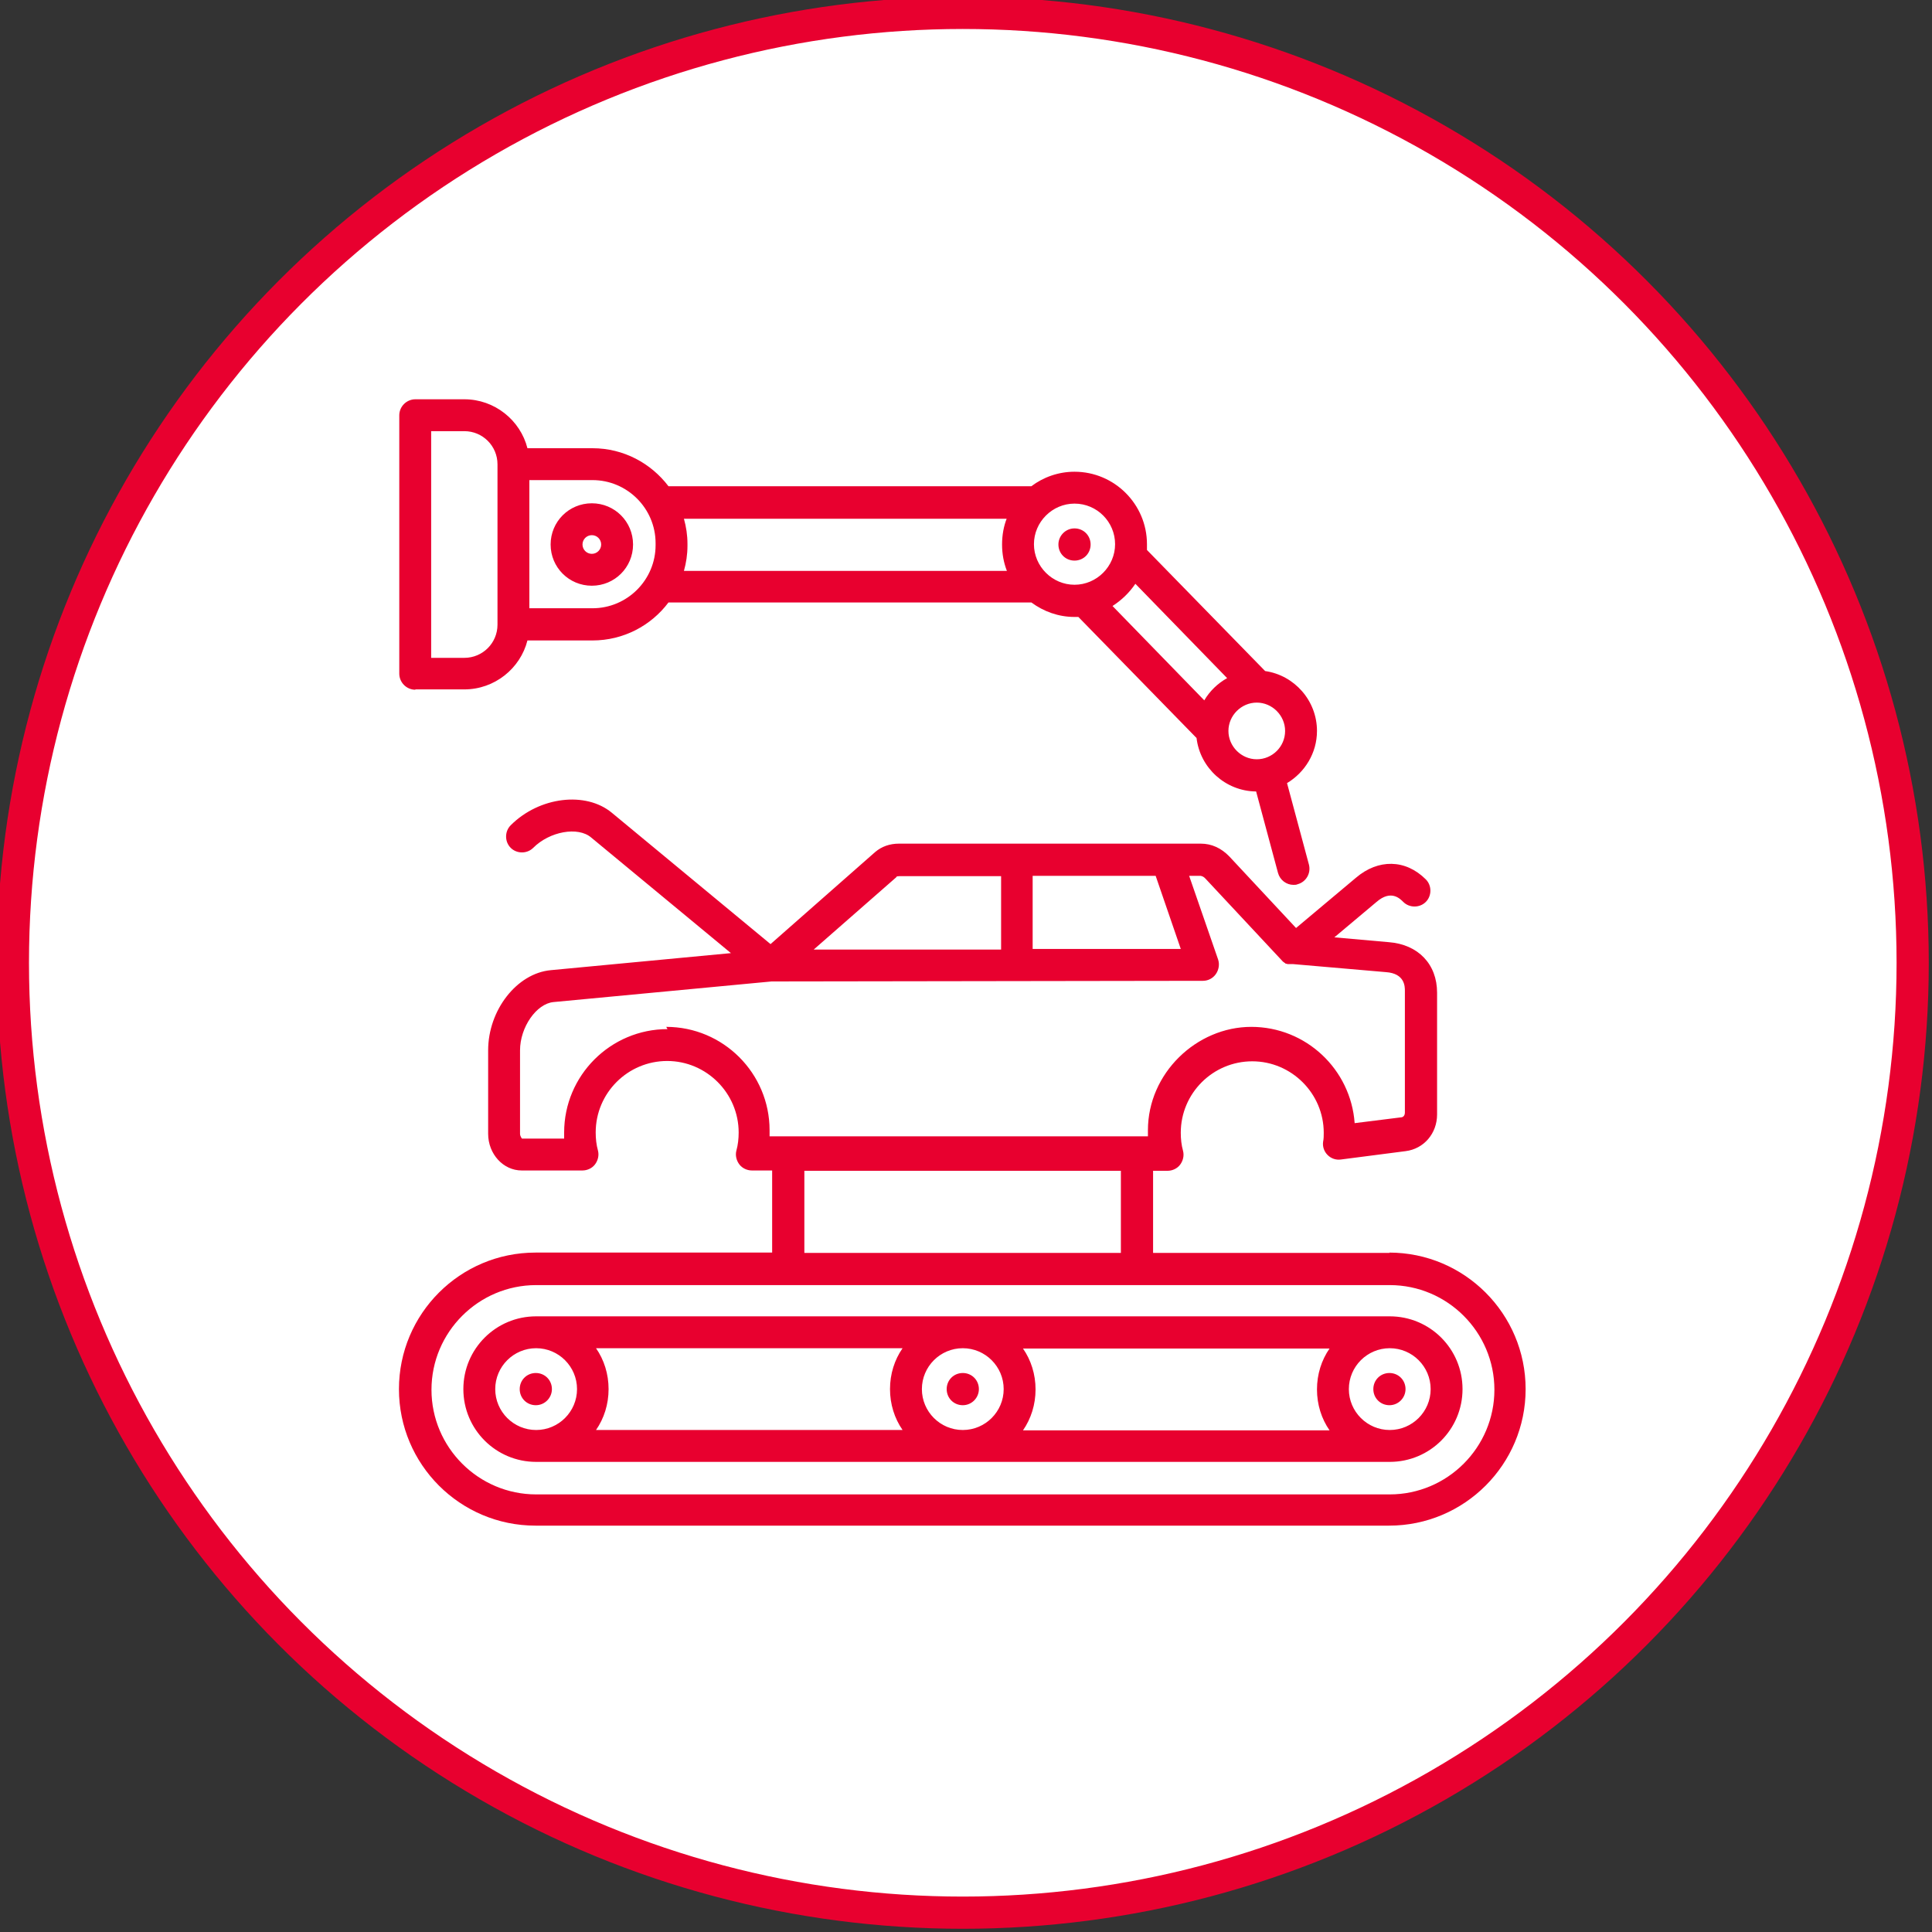
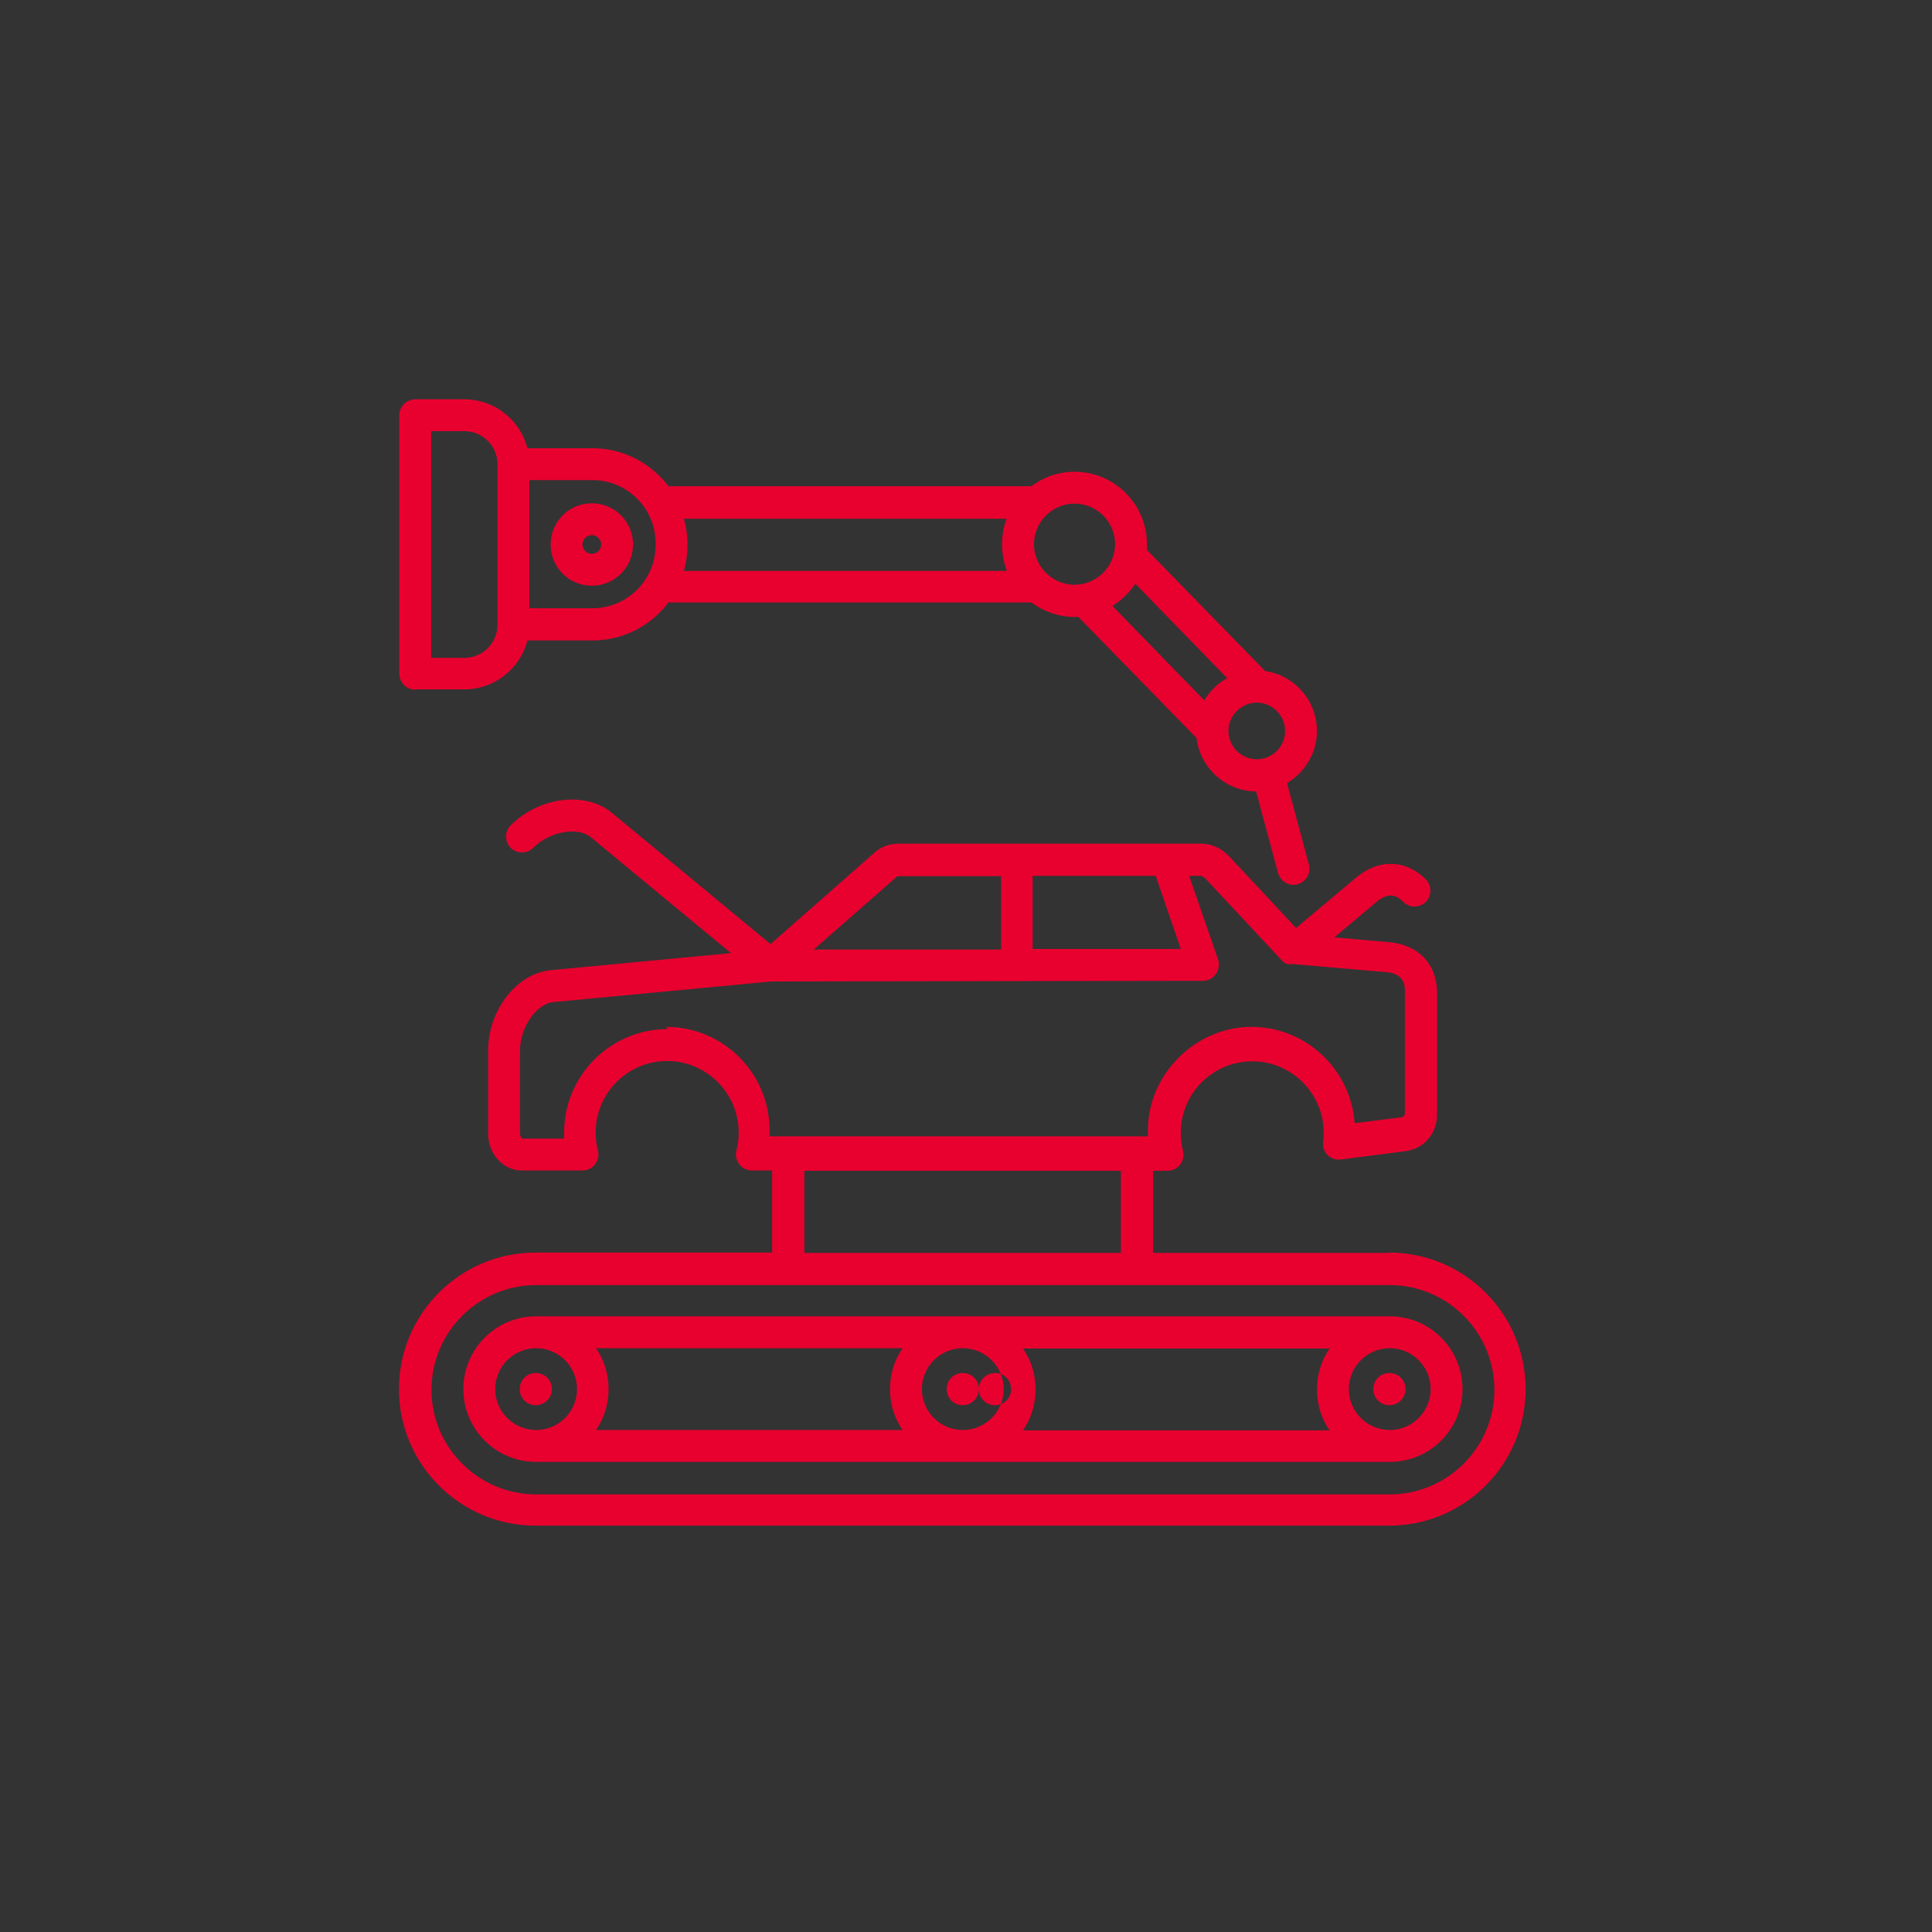
<svg xmlns="http://www.w3.org/2000/svg" id="Layer_1" data-name="Layer 1" viewBox="0 0 60 60">
  <rect x="0" y="0" width="60" height="60" fill="#333333" stroke="none" />
  <defs>
    <style>      .cls-1 {        fill: #e8002f;      }      .cls-2 {        fill: #fff;        stroke: #e8002f;      }    </style>
  </defs>
-   <circle class="cls-2" cx="29.9" cy="29.9" r="29.5" />
-   <path class="cls-1" d="M43.16,38.91h-7.35v-2.55h.45c.15,0,.3-.07.39-.19.09-.12.13-.28.09-.43-.05-.18-.07-.37-.07-.56,0-1.23,1-2.22,2.22-2.22s2.22,1,2.22,2.22c0,.09,0,.19-.02.28-.02.15.03.3.14.41.11.11.26.16.41.14l2.01-.26c.57-.07.98-.55.98-1.14v-3.78c0-.89-.59-1.5-1.5-1.57l-1.69-.15,1.31-1.1c.45-.39.73-.1.83,0,.19.19.51.19.7,0,.19-.19.19-.51,0-.7-.63-.63-1.48-.64-2.17-.05l-1.86,1.56-2.07-2.22c-.25-.26-.55-.4-.89-.4h-9.37c-.29,0-.54.09-.74.26l-3.25,2.86-4.93-4.08c-.81-.67-2.25-.5-3.14.39-.19.19-.19.51,0,.7.19.19.51.19.7,0,.51-.51,1.39-.67,1.8-.32l4.34,3.59-5.6.53c-1.05.1-1.94,1.24-1.94,2.49v2.59c0,.63.47,1.14,1.04,1.14h1.89c.15,0,.3-.07.39-.19.09-.12.13-.28.09-.43-.05-.18-.07-.37-.07-.56,0-1.23,1-2.22,2.22-2.22s2.22,1,2.22,2.22c0,.19-.02.38-.07.56-.04.15,0,.31.09.43.09.12.24.19.39.19h.63v2.55h-7.35c-2.34,0-4.24,1.9-4.24,4.24s1.9,4.24,4.24,4.24h26.51c2.34,0,4.24-1.9,4.24-4.24s-1.9-4.24-4.24-4.24h0ZM36.67,29.47h-4.6s0-2.27,0-2.27h3.82l.78,2.27ZM27.84,27.22s.06-.01.09-.01h3.16v2.28h-5.82s2.58-2.26,2.58-2.26ZM20.73,31.96c-1.77,0-3.21,1.44-3.21,3.21,0,.06,0,.13,0,.19h-1.31s-.06-.07-.06-.15v-2.59c0-.72.51-1.45,1.04-1.5l6.77-.64,13.4-.02c.16,0,.31-.08.4-.21s.12-.3.07-.45l-.9-2.6h.35s.08,0,.16.09l2.39,2.56s0,0,.01.01c0,0,0,0,.01.01,0,0,.02.01.03.02,0,0,0,0,.01.01.01,0,.03.02.04.03,0,0,.01,0,.02,0,0,0,.02,0,.03.01,0,0,.01,0,.02,0,0,0,.02,0,.03,0,0,0,.01,0,.02,0,0,0,.02,0,.03,0,0,0,.01,0,.02,0,.01,0,.02,0,.03,0,0,0,.01,0,.02,0,0,0,0,0,0,0l2.89.25c.59.04.59.45.59.58v3.78c0,.1-.06.15-.12.15l-1.44.18c-.12-1.67-1.51-2.99-3.21-2.99s-3.21,1.44-3.21,3.21c0,.06,0,.13,0,.19h-11.75c0-.06,0-.13,0-.19,0-1.77-1.44-3.21-3.21-3.21h0ZM24.98,36.36h9.83v2.55h-9.83v-2.55ZM43.16,46.41h-26.51c-1.79,0-3.25-1.46-3.25-3.25s1.46-3.25,3.25-3.25h26.51c1.79,0,3.25,1.46,3.25,3.25,0,1.79-1.46,3.25-3.25,3.25ZM43.16,40.88h-26.51c-1.25,0-2.26,1.01-2.26,2.26s1.01,2.26,2.26,2.26h26.51c1.25,0,2.26-1.01,2.26-2.26s-1.01-2.26-2.26-2.26ZM28.63,43.14c0-.7.57-1.27,1.27-1.27s1.27.57,1.27,1.27-.57,1.27-1.27,1.27c-.7,0-1.27-.57-1.27-1.27h0ZM28.03,44.41h-9.52c.25-.36.39-.8.39-1.27s-.14-.91-.39-1.27h9.52c-.25.36-.39.8-.39,1.27s.14.91.39,1.27ZM31.77,41.88h9.52c-.25.36-.39.8-.39,1.27s.14.91.39,1.27h-9.52c.25-.36.39-.8.39-1.27s-.14-.91-.39-1.27h0ZM15.38,43.14c0-.7.57-1.27,1.27-1.27s1.27.57,1.27,1.27-.57,1.27-1.27,1.27-1.27-.57-1.27-1.27ZM43.16,44.41c-.7,0-1.27-.57-1.27-1.27s.57-1.27,1.27-1.27,1.27.57,1.27,1.27-.57,1.27-1.27,1.27ZM12.9,21.41h1.52c.94,0,1.74-.65,1.96-1.52h2.02c.96,0,1.82-.46,2.36-1.18h11.27c.38.28.84.45,1.34.45.04,0,.08,0,.12,0l3.67,3.76c.11.93.9,1.65,1.85,1.66l.68,2.53c.06.22.26.37.48.37.04,0,.09,0,.13-.02.26-.07.42-.34.35-.61l-.68-2.53c.55-.33.93-.93.93-1.62,0-.94-.7-1.73-1.61-1.86l-3.67-3.76c0-.06,0-.12,0-.18,0-1.24-1.01-2.25-2.25-2.25-.5,0-.97.17-1.34.45h-11.27c-.54-.71-1.39-1.18-2.36-1.18h-2.02c-.22-.87-1.02-1.52-1.96-1.52h-1.52c-.27,0-.5.22-.5.5v8.02c0,.27.22.5.5.5h0ZM39.91,22.7c0,.49-.4.88-.88.88s-.88-.4-.88-.88.4-.88.88-.88.88.4.88.88ZM38.11,21.06c-.29.16-.54.4-.71.69l-2.85-2.93c.28-.18.52-.41.71-.69l2.85,2.93ZM33.37,15.64c.7,0,1.26.57,1.26,1.26s-.57,1.26-1.26,1.26-1.26-.57-1.26-1.26.57-1.26,1.26-1.26ZM31.27,16.09c-.1.25-.15.53-.15.82s.05.56.15.82h-10.03c.07-.25.11-.51.11-.78v-.06c0-.27-.04-.53-.11-.78h10.03ZM20.36,16.87v.06c0,1.08-.88,1.96-1.96,1.96h-1.96v-3.98h1.96c1.08,0,1.96.88,1.96,1.96h0ZM13.39,13.39h1.03c.57,0,1.03.46,1.03,1.03v4.98c0,.57-.46,1.03-1.03,1.03h-1.03v-7.03ZM18.38,18.19c.71,0,1.28-.57,1.28-1.28s-.57-1.28-1.28-1.28-1.28.57-1.28,1.28c0,.71.57,1.28,1.28,1.28ZM18.38,16.62c.16,0,.29.13.29.29s-.13.29-.29.29-.29-.13-.29-.29.13-.29.29-.29ZM17.14,43.14c0,.27-.22.5-.5.5s-.5-.22-.5-.5.22-.5.5-.5.5.22.5.5ZM43.65,43.14c0,.27-.22.5-.5.5s-.5-.22-.5-.5.22-.5.5-.5.5.22.5.5ZM30.4,43.14c0,.27-.22.5-.5.5s-.5-.22-.5-.5.22-.5.5-.5.5.22.5.5ZM32.87,16.91c0-.27.22-.5.5-.5s.5.22.5.5-.22.5-.5.5-.5-.22-.5-.5Z" />
+   <path class="cls-1" d="M43.16,38.91h-7.35v-2.55h.45c.15,0,.3-.07.39-.19.09-.12.13-.28.09-.43-.05-.18-.07-.37-.07-.56,0-1.23,1-2.22,2.22-2.22s2.22,1,2.22,2.22c0,.09,0,.19-.02.28-.02.15.03.3.14.41.11.11.26.16.41.14l2.01-.26c.57-.07.98-.55.98-1.14v-3.78c0-.89-.59-1.5-1.5-1.57l-1.69-.15,1.31-1.1c.45-.39.73-.1.83,0,.19.19.51.19.7,0,.19-.19.19-.51,0-.7-.63-.63-1.48-.64-2.17-.05l-1.86,1.56-2.07-2.22c-.25-.26-.55-.4-.89-.4h-9.37c-.29,0-.54.09-.74.26l-3.25,2.86-4.93-4.08c-.81-.67-2.25-.5-3.14.39-.19.19-.19.51,0,.7.19.19.51.19.7,0,.51-.51,1.39-.67,1.8-.32l4.34,3.59-5.6.53c-1.05.1-1.94,1.24-1.94,2.49v2.59c0,.63.47,1.14,1.04,1.14h1.89c.15,0,.3-.07.39-.19.09-.12.13-.28.09-.43-.05-.18-.07-.37-.07-.56,0-1.23,1-2.22,2.22-2.22s2.22,1,2.22,2.22c0,.19-.02.38-.07.56-.04.15,0,.31.09.43.09.12.24.19.39.19h.63v2.55h-7.35c-2.34,0-4.24,1.9-4.24,4.24s1.9,4.24,4.24,4.24h26.51c2.34,0,4.24-1.9,4.24-4.24s-1.9-4.24-4.24-4.24h0ZM36.67,29.47h-4.6s0-2.27,0-2.27h3.82l.78,2.27ZM27.84,27.22s.06-.01.09-.01h3.16v2.28h-5.82s2.58-2.26,2.58-2.26ZM20.73,31.96c-1.77,0-3.21,1.44-3.21,3.21,0,.06,0,.13,0,.19h-1.31s-.06-.07-.06-.15v-2.59c0-.72.51-1.45,1.04-1.5l6.77-.64,13.4-.02c.16,0,.31-.08.4-.21s.12-.3.07-.45l-.9-2.6h.35s.08,0,.16.09l2.39,2.56s0,0,.01.01c0,0,0,0,.01.01,0,0,.02.01.03.02,0,0,0,0,.01.01.01,0,.03.02.04.03,0,0,.01,0,.02,0,0,0,.02,0,.03.01,0,0,.01,0,.02,0,0,0,.02,0,.03,0,0,0,.01,0,.02,0,0,0,.02,0,.03,0,0,0,.01,0,.02,0,.01,0,.02,0,.03,0,0,0,.01,0,.02,0,0,0,0,0,0,0l2.89.25c.59.04.59.45.59.58v3.78c0,.1-.06.15-.12.15l-1.44.18c-.12-1.67-1.51-2.99-3.21-2.99s-3.21,1.44-3.21,3.21c0,.06,0,.13,0,.19h-11.75c0-.06,0-.13,0-.19,0-1.77-1.44-3.21-3.21-3.21h0ZM24.98,36.36h9.83v2.55h-9.83v-2.55ZM43.16,46.41h-26.51c-1.79,0-3.25-1.46-3.25-3.25s1.46-3.25,3.25-3.25h26.51c1.79,0,3.25,1.46,3.25,3.25,0,1.79-1.46,3.25-3.25,3.25ZM43.16,40.88h-26.51c-1.25,0-2.26,1.01-2.26,2.26s1.01,2.26,2.26,2.26h26.51c1.25,0,2.26-1.01,2.26-2.26s-1.01-2.26-2.26-2.26ZM28.63,43.14c0-.7.57-1.27,1.27-1.27s1.27.57,1.27,1.27-.57,1.27-1.27,1.27c-.7,0-1.27-.57-1.27-1.27h0ZM28.03,44.41h-9.52c.25-.36.39-.8.39-1.27s-.14-.91-.39-1.27h9.52c-.25.36-.39.8-.39,1.27s.14.91.39,1.27ZM31.77,41.88h9.52c-.25.36-.39.8-.39,1.27s.14.91.39,1.27h-9.52c.25-.36.39-.8.39-1.27s-.14-.91-.39-1.27h0ZM15.38,43.14c0-.7.57-1.27,1.27-1.27s1.27.57,1.27,1.27-.57,1.27-1.27,1.27-1.27-.57-1.27-1.27ZM43.16,44.41c-.7,0-1.27-.57-1.27-1.27s.57-1.27,1.27-1.27,1.27.57,1.27,1.27-.57,1.27-1.27,1.27ZM12.9,21.41h1.52c.94,0,1.74-.65,1.96-1.52h2.02c.96,0,1.82-.46,2.36-1.18h11.27c.38.28.84.45,1.34.45.04,0,.08,0,.12,0l3.67,3.76c.11.93.9,1.65,1.85,1.66l.68,2.53c.06.22.26.37.48.37.04,0,.09,0,.13-.02.26-.07.42-.34.35-.61l-.68-2.53c.55-.33.93-.93.93-1.62,0-.94-.7-1.73-1.61-1.86l-3.67-3.76c0-.06,0-.12,0-.18,0-1.24-1.01-2.25-2.25-2.25-.5,0-.97.17-1.34.45h-11.27c-.54-.71-1.39-1.18-2.36-1.18h-2.02c-.22-.87-1.02-1.52-1.96-1.52h-1.52c-.27,0-.5.22-.5.5v8.02c0,.27.22.5.5.5h0ZM39.91,22.7c0,.49-.4.88-.88.88s-.88-.4-.88-.88.4-.88.88-.88.88.4.88.88ZM38.11,21.06c-.29.16-.54.4-.71.69l-2.85-2.93c.28-.18.52-.41.71-.69l2.85,2.93ZM33.37,15.64c.7,0,1.26.57,1.26,1.26s-.57,1.26-1.26,1.26-1.26-.57-1.26-1.26.57-1.26,1.26-1.26ZM31.27,16.09c-.1.25-.15.53-.15.82s.05.56.15.82h-10.03c.07-.25.11-.51.11-.78v-.06c0-.27-.04-.53-.11-.78h10.03ZM20.36,16.87v.06c0,1.08-.88,1.96-1.96,1.96h-1.96v-3.98h1.96c1.08,0,1.96.88,1.96,1.96h0ZM13.39,13.39h1.03c.57,0,1.03.46,1.03,1.03v4.98c0,.57-.46,1.03-1.03,1.03h-1.03v-7.03ZM18.38,18.19c.71,0,1.28-.57,1.28-1.28s-.57-1.28-1.28-1.28-1.28.57-1.28,1.28c0,.71.57,1.28,1.28,1.28ZM18.38,16.62c.16,0,.29.13.29.29s-.13.29-.29.29-.29-.13-.29-.29.13-.29.29-.29ZM17.14,43.14c0,.27-.22.5-.5.5s-.5-.22-.5-.5.22-.5.5-.5.5.22.5.5ZM43.65,43.14c0,.27-.22.5-.5.5s-.5-.22-.5-.5.22-.5.5-.5.5.22.5.5ZM30.4,43.14c0,.27-.22.5-.5.5s-.5-.22-.5-.5.22-.5.5-.5.5.22.5.5Zc0-.27.22-.5.5-.5s.5.22.5.5-.22.5-.5.5-.5-.22-.5-.5Z" />
</svg>